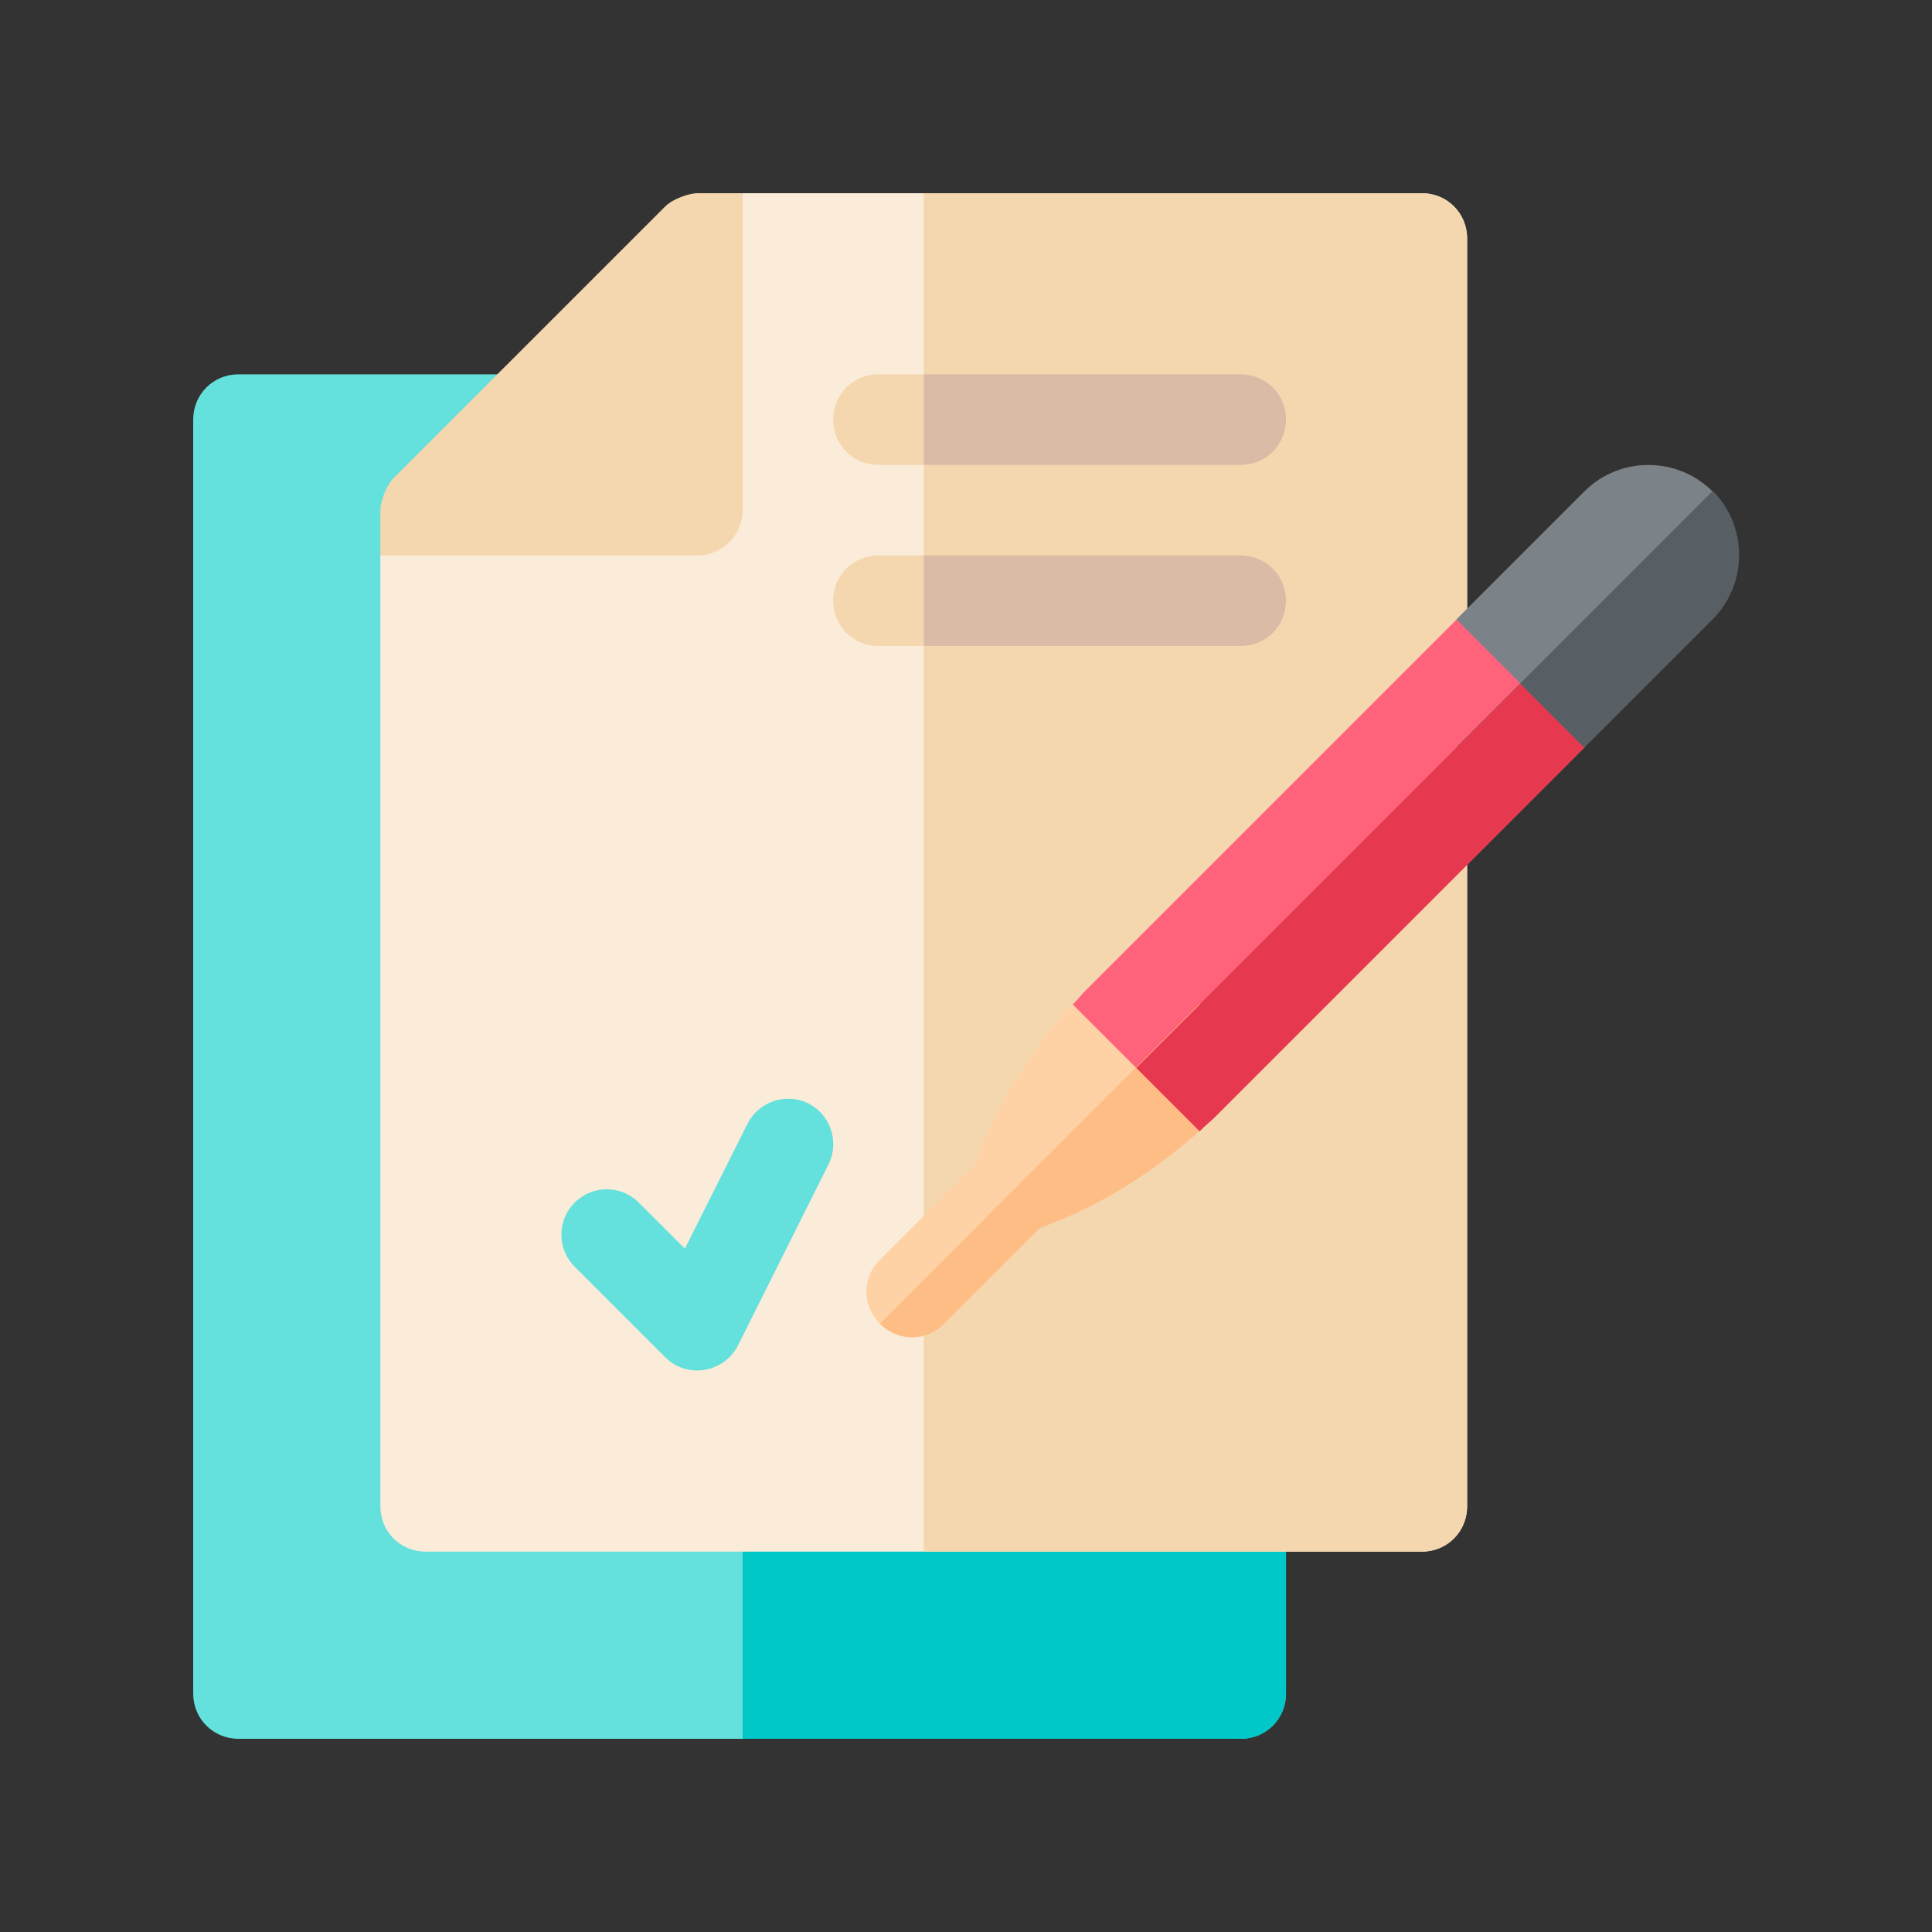
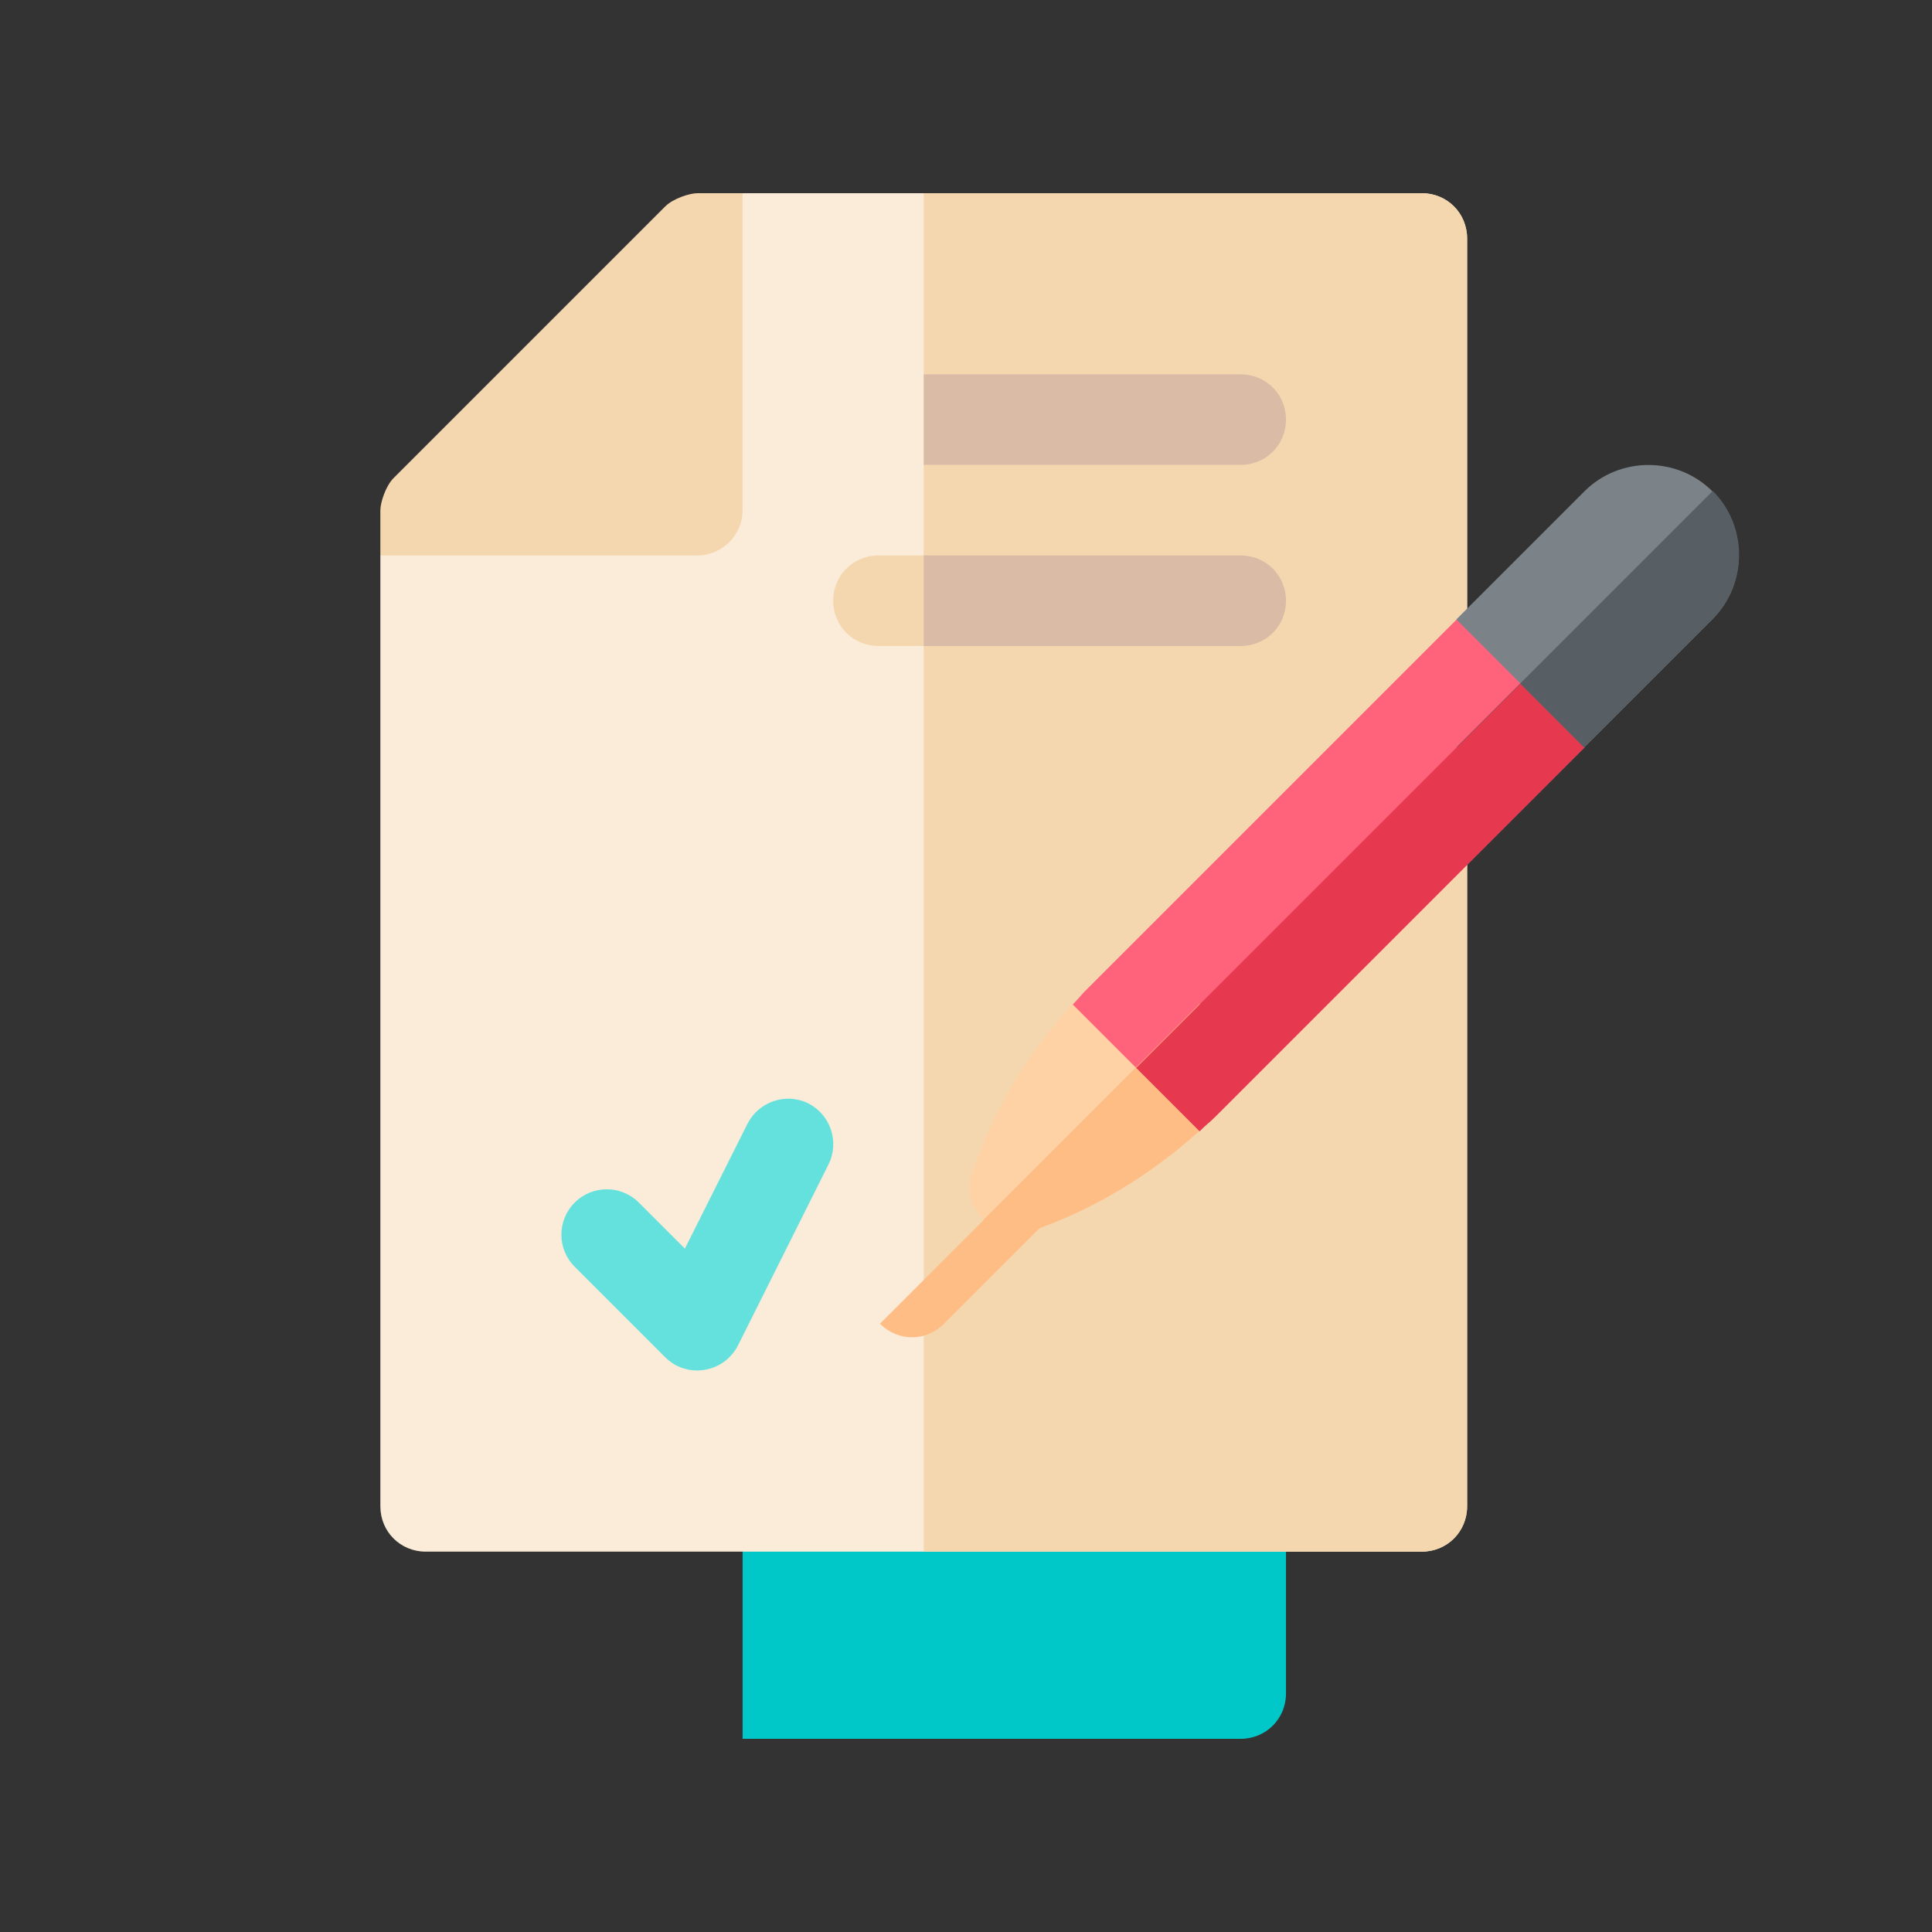
<svg xmlns="http://www.w3.org/2000/svg" id="Layer_1" data-name="Layer 1" width="180.6mm" height="180.6mm" version="1.1" viewBox="0 0 512 512">
  <rect x="0" y="0" width="512" height="512" fill="#333333" stroke="none" />
  <defs>
    <style>
      .cls-1 {
        fill: #faecd8;
      }

      .cls-1, .cls-2, .cls-3, .cls-4, .cls-5, .cls-6, .cls-7, .cls-8, .cls-9, .cls-10, .cls-11 {
        stroke-width: 0px;
      }

      .cls-2 {
        fill: #ff637b;
      }

      .cls-3 {
        fill: #fed2a4;
      }

      .cls-4 {
        fill: #00c8c8;
      }

      .cls-5 {
        fill: #f4d7af;
      }

      .cls-6 {
        fill: #575f64;
      }

      .cls-7 {
        fill: #64e1dc;
      }

      .cls-8 {
        fill: #dabba6;
      }

      .cls-9 {
        fill: #e63950;
      }

      .cls-10 {
        fill: #ffbd86;
      }

      .cls-11 {
        fill: #7c8388;
      }
    </style>
  </defs>
-   <path class="cls-7" d="M340.8,111.2v337.6c0,6.7-5.3,12-12,12H63.2c-6.7,0-12-5.3-12-12V111.2c0-6.7,5.3-12,12-12h265.6c6.7,0,12,5.3,12,12Z" />
  <path class="cls-4" d="M340.8,111.2v337.6c0,6.7-5.3,12-12,12h-132V99.2h132c6.7,0,12,5.3,12,12Z" />
  <path class="cls-1" d="M388.8,63.2v336c0,6.7-5.3,12-12,12H112.8c-6.7,0-12-5.3-12-12v-252l96-96h180c6.7,0,12,5.3,12,12Z" />
  <path class="cls-5" d="M388.8,63.2v336c0,6.7-5.3,12-12,12h-132V51.2h132c6.7,0,12,5.3,12,12Z" />
  <path class="cls-5" d="M196.8,135.2V51.2h-12c-2,0-6.4,1.4-8.5,3.5l-72,72c-2.1,2.1-3.5,6.5-3.5,8.5v12h84c6.6,0,12-5.4,12-12Z" />
  <path class="cls-7" d="M184.8,363.2c-3.2,0-6.2-1.2-8.5-3.5l-24-24c-4.7-4.7-4.7-12.3,0-17s12.3-4.7,17,0l12.2,12.2,16.6-33.1c3-5.9,10.2-8.3,16.1-5.4,5.9,3,8.3,10.2,5.4,16.1l-24,48c-1.7,3.4-5,5.9-8.8,6.5-.6.1-1.3.2-1.9.2Z" />
-   <path class="cls-5" d="M340.8,111.2c0,6.7-5.3,12-12,12h-96c-6.7,0-12-5.3-12-12s5.3-12,12-12h96c6.7,0,12,5.3,12,12Z" />
  <path class="cls-5" d="M340.8,159.2c0,6.7-5.3,12-12,12h-96c-6.7,0-12-5.3-12-12s5.3-12,12-12h96c6.7,0,12,5.3,12,12Z" />
  <path class="cls-8" d="M340.8,159.2c0,6.7-5.3,12-12,12h-84v-24h84c6.7,0,12,5.3,12,12Z" />
  <path class="cls-8" d="M328.8,123.2h-84v-24h84c6.7,0,12,5.3,12,12s-5.3,12-12,12Z" />
-   <path class="cls-3" d="M284.1,316.9l-33.9,33.9c-4.8,4.8-12.2,4.8-17,0-4.8-4.8-4.8-12.2,0-17l33.9-33.9c4.8-4.8,12.2-4.8,17,0,4.8,4.8,4.8,12.2,0,17Z" />
  <path class="cls-11" d="M453.8,164.1l-33.9,33.9h-33.9v-33.9l33.9-33.9c9.3-9.3,24.6-9.3,33.9,0,9.3,9.3,9.3,24.6,0,33.9Z" />
  <path class="cls-3" d="M317.9,299.7c-13.1,11.7-28.2,21-45,26.6-4.6,1.5-9.2,0-12.2-3.1-3.1-3.1-4.6-7.6-3.1-12.2,5.6-16.8,14.9-31.9,26.6-45l33.8-.2-.2,33.8Z" />
  <path class="cls-2" d="M419.9,198.1s-95,95-97.8,97.8c-1.4,1.4-2.9,2.5-4.2,3.9l-33.6-33.6c1.4-1.4,2.5-2.9,3.9-4.2l97.8-97.8,33.9,33.9Z" />
  <path class="cls-10" d="M318,266l-.2,33.8c-13.1,11.7-28.2,21-45,26.6-4.6,1.5-9.2,0-12.2-3.1l57.4-57.4Z" />
  <path class="cls-6" d="M453.8,164.1l-33.9,33.9h-33.9l67.9-67.9c9.3,9.3,9.3,24.6,0,33.9Z" />
  <path class="cls-10" d="M284.1,316.9l-33.9,33.9c-4.8,4.8-12.2,4.8-17,0l50.9-50.9c4.8,4.8,4.8,12.2,0,17Z" />
  <path class="cls-9" d="M419.9,198.1s-95,95-97.8,97.8c-1.4,1.4-2.9,2.5-4.2,3.9l-16.8-16.8,101.8-101.8,17,17Z" />
</svg>